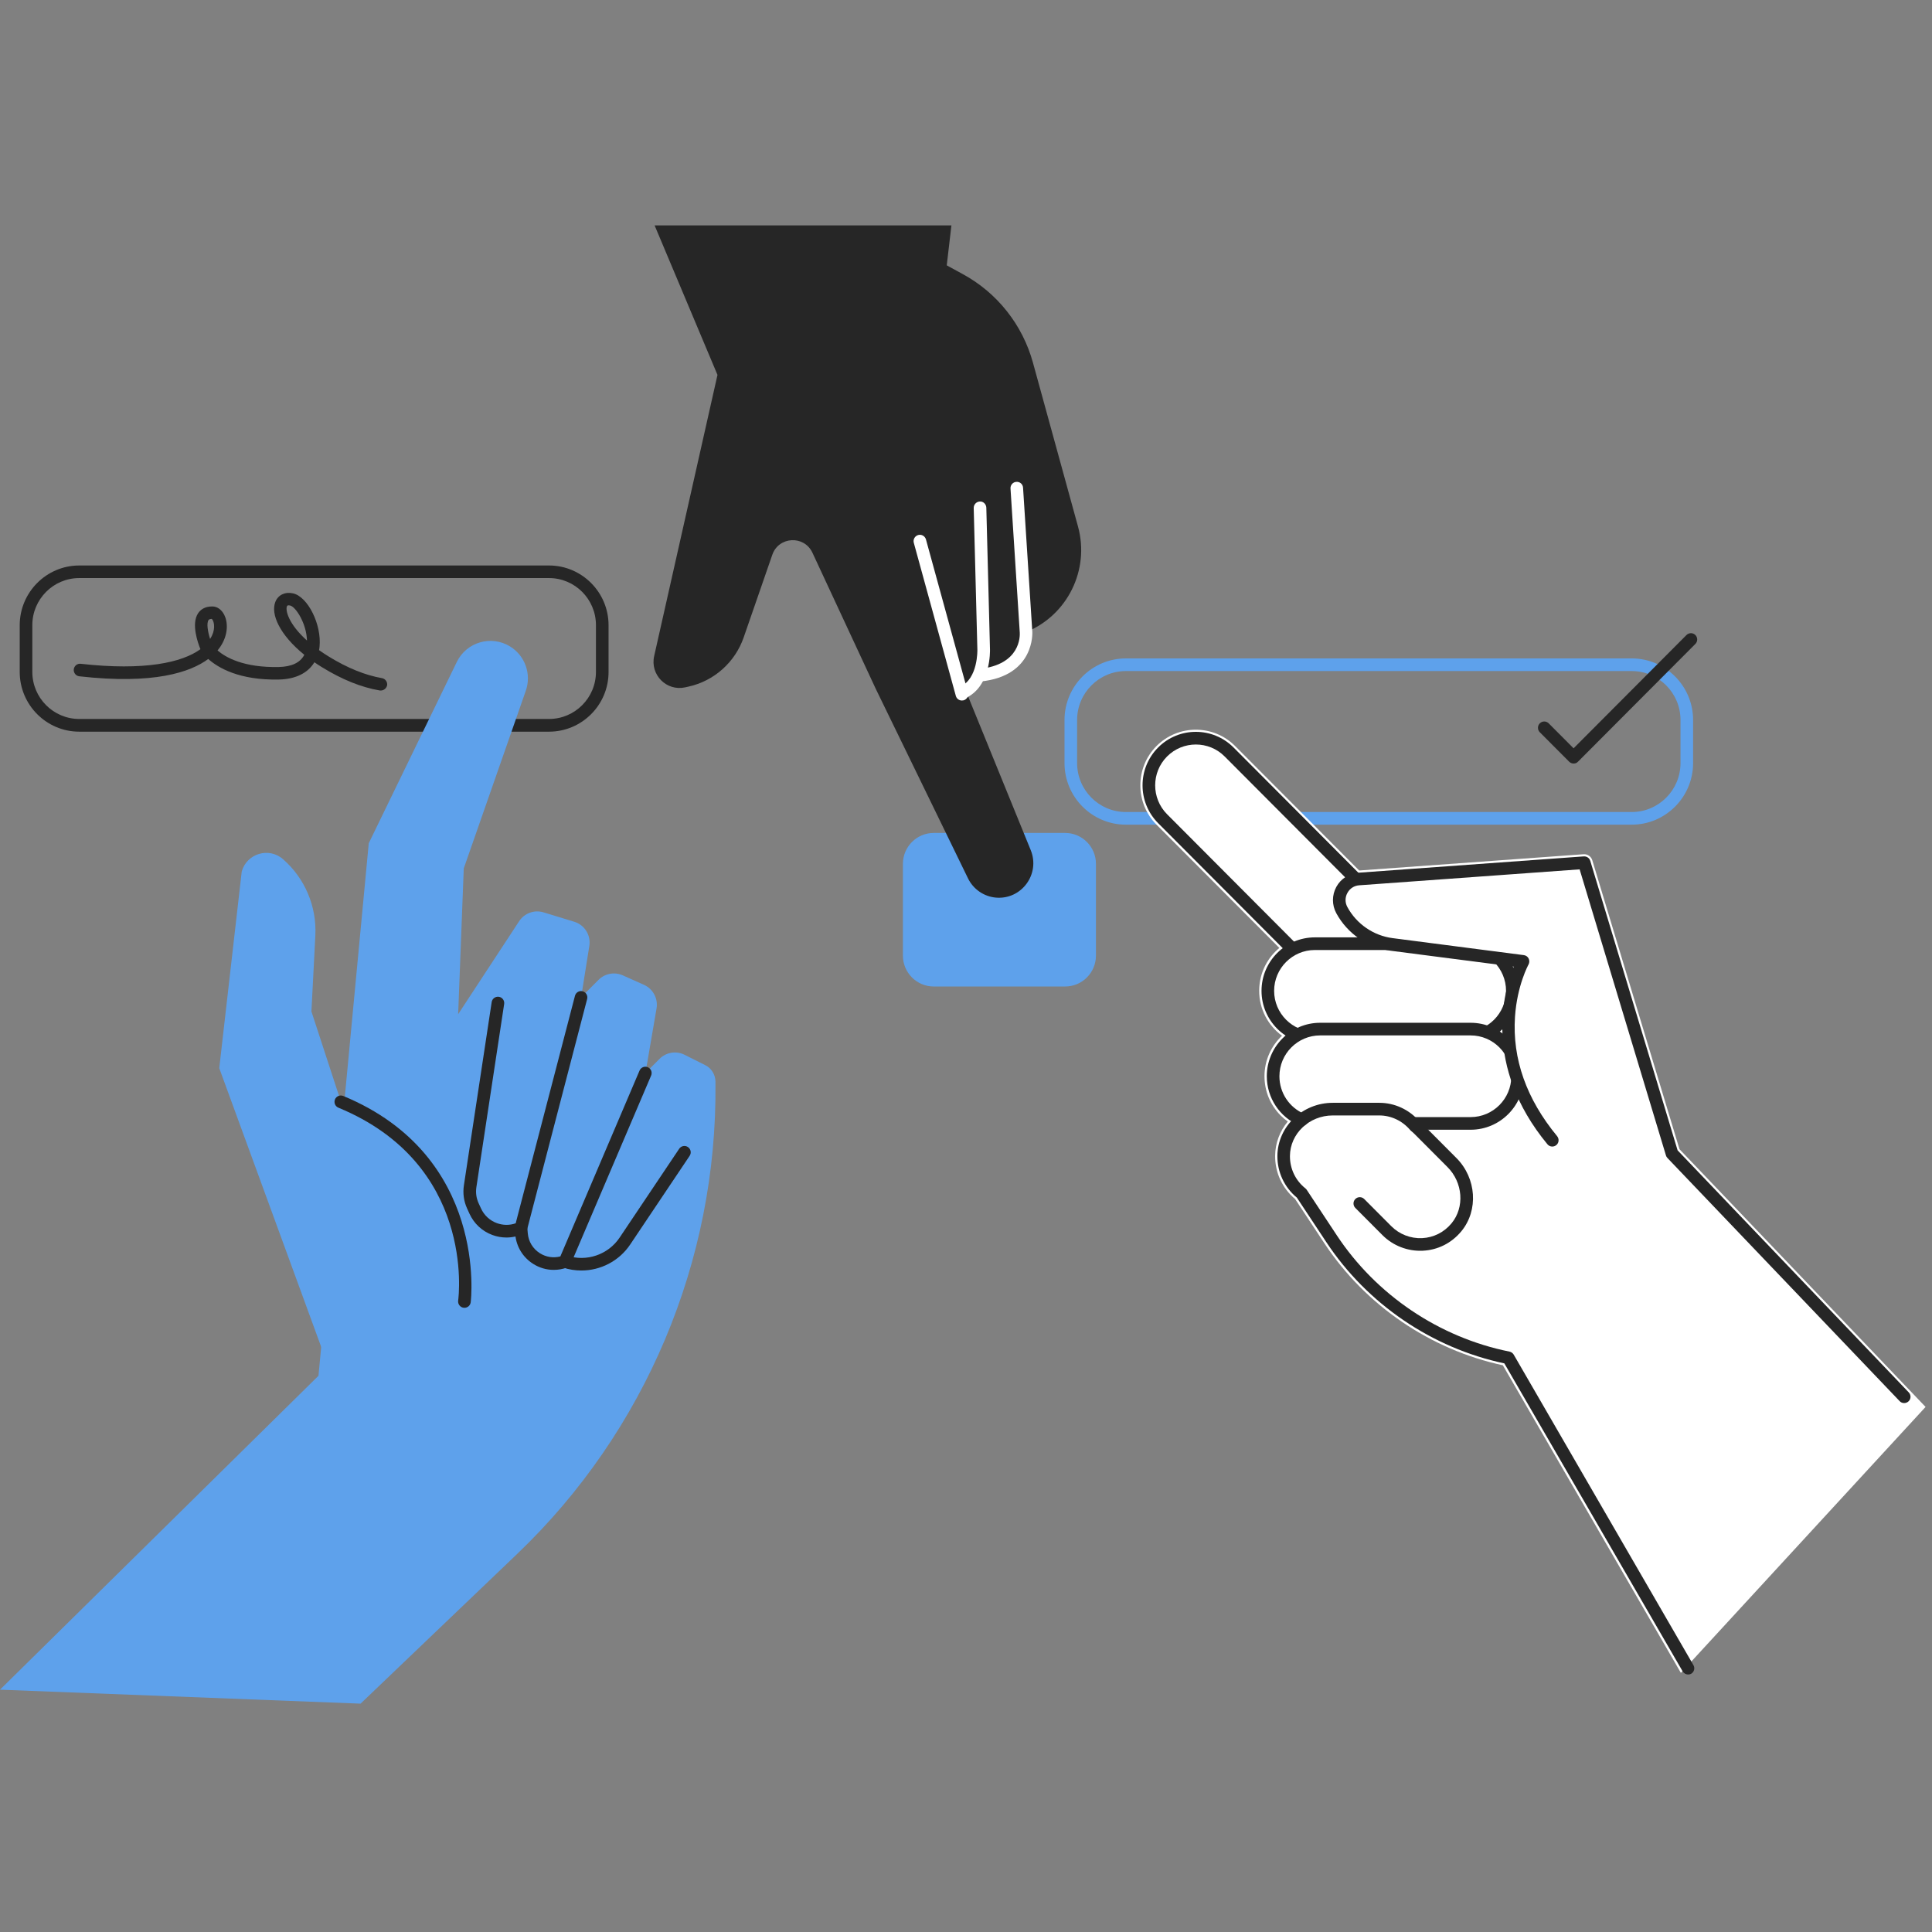
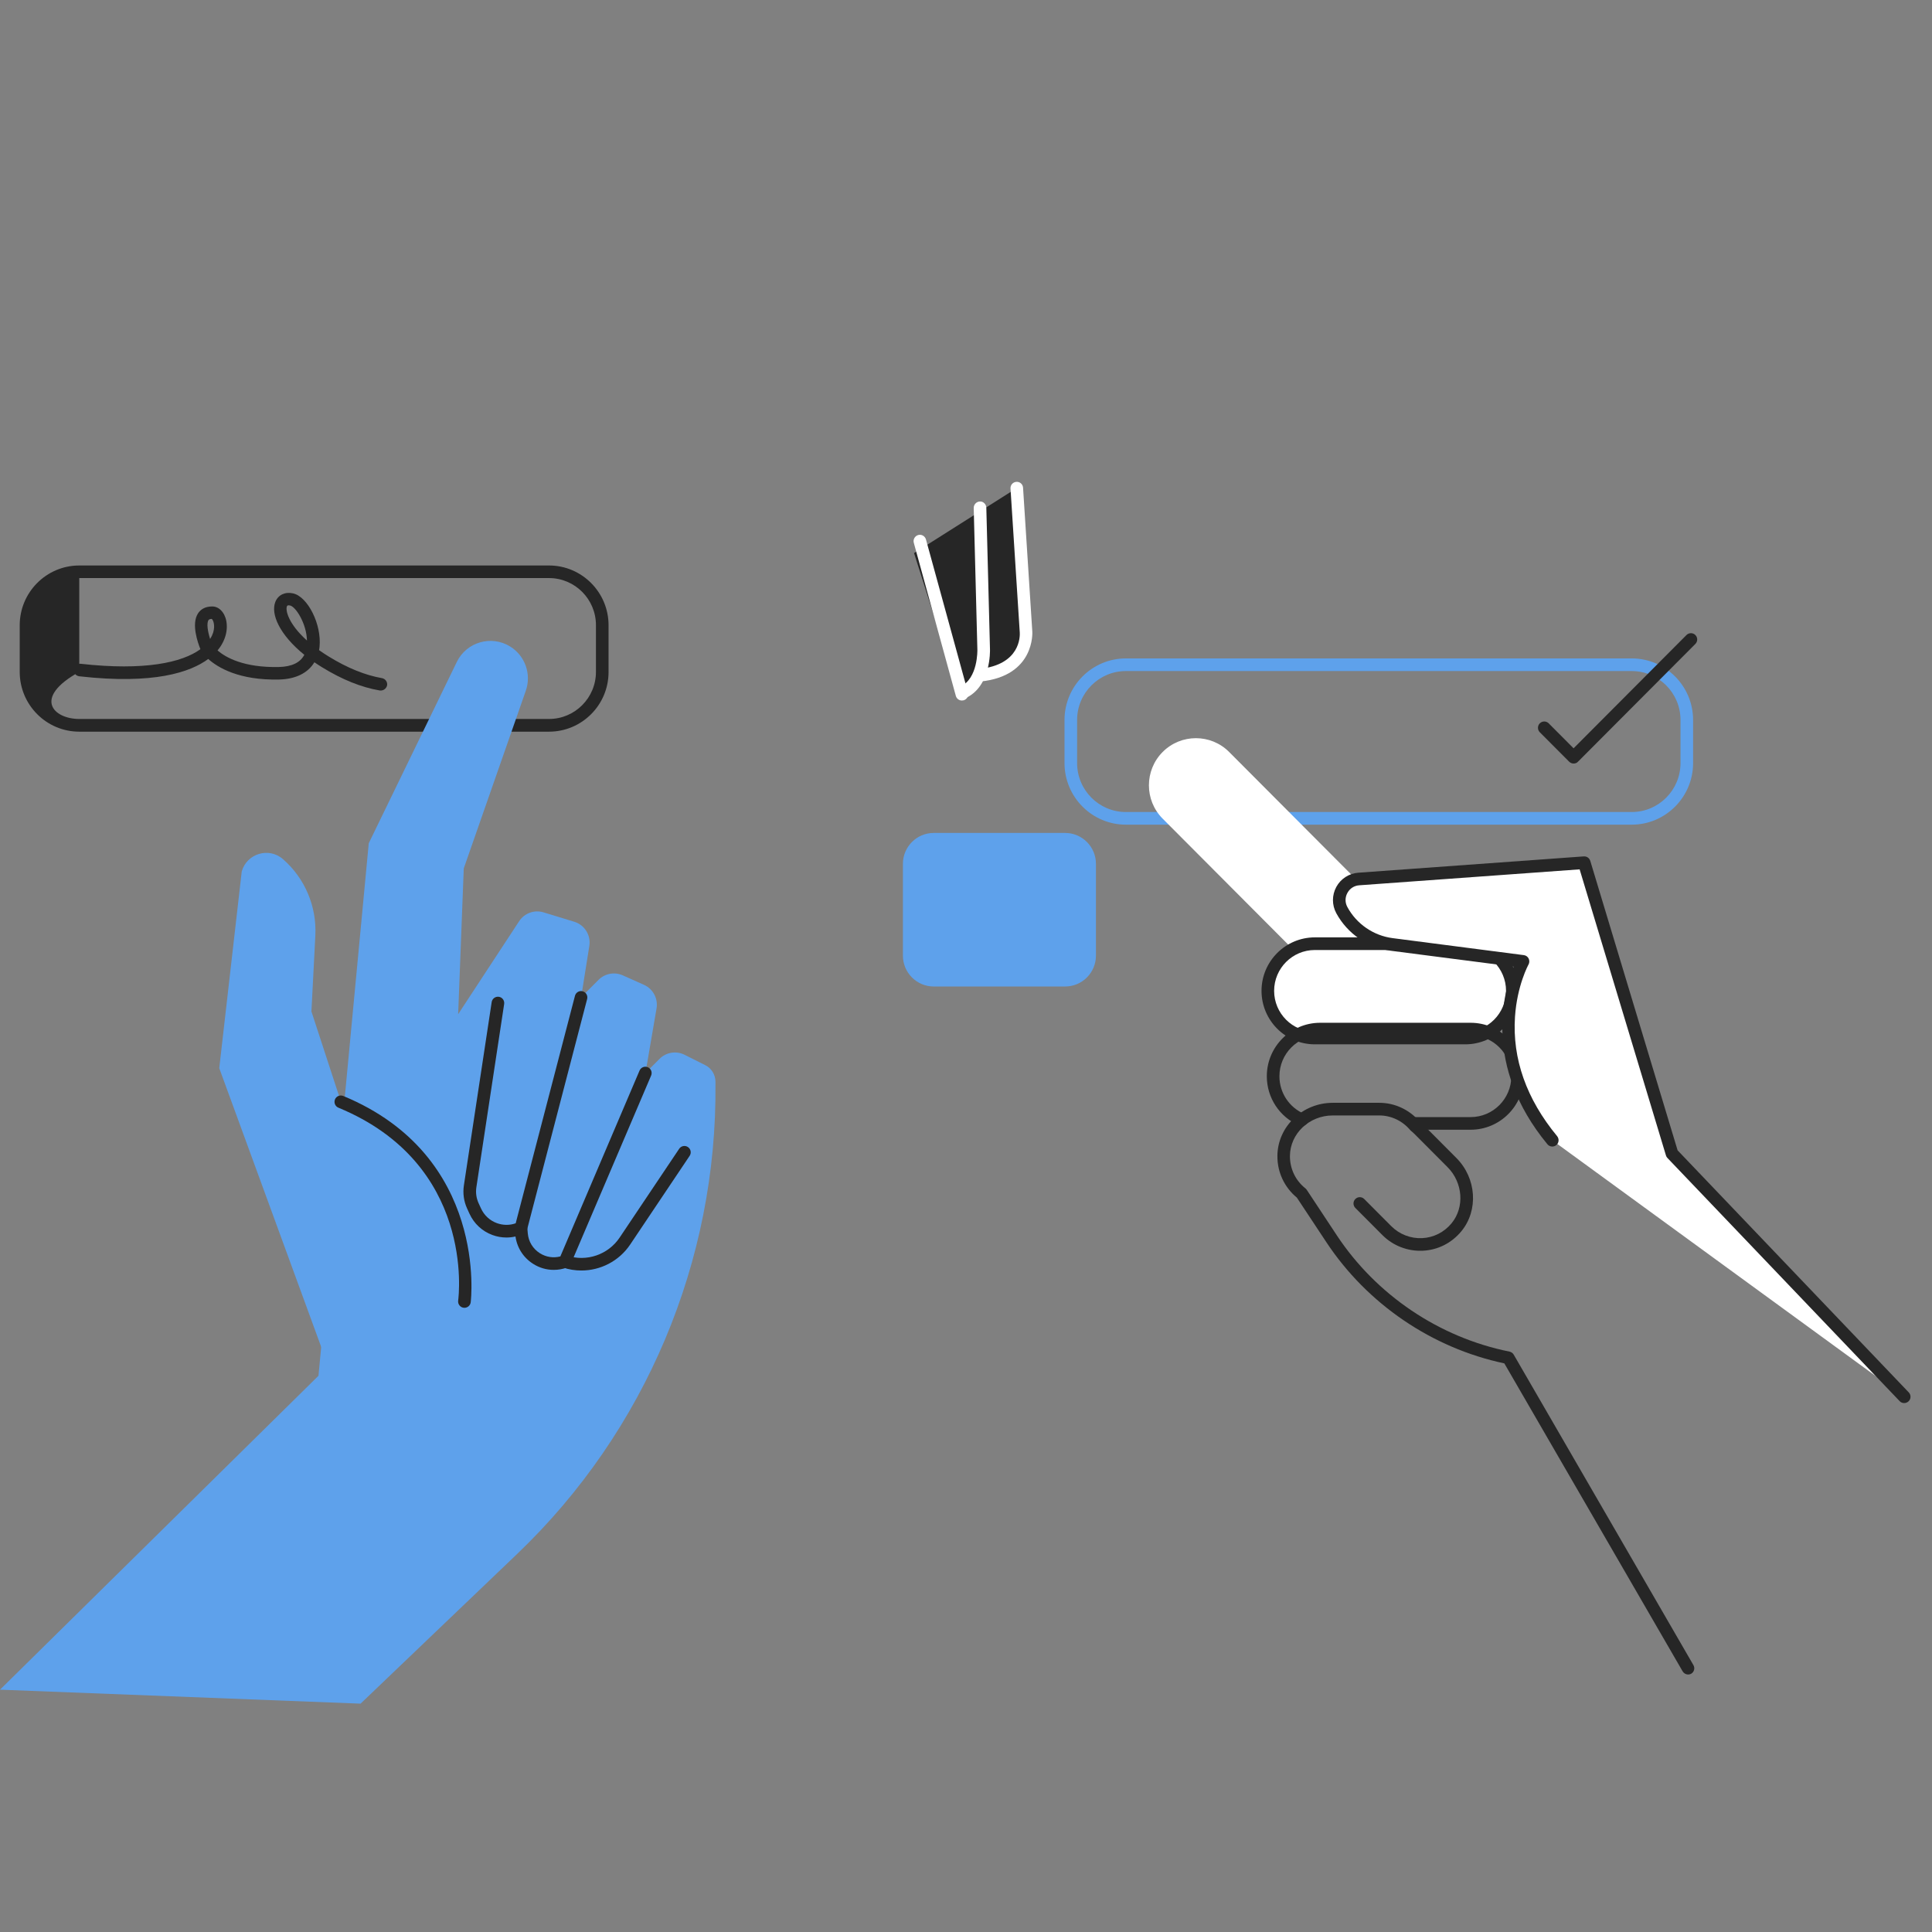
<svg xmlns="http://www.w3.org/2000/svg" width="160" height="160" viewBox="0 0 160 160" fill="none">
  <rect x="0" y="0" width="160" height="160" fill="#808080" stroke="none" />
  <g clip-path="url(#clip0_7088_16229)">
    <path d="M88.21 81.697H77.326C75.918 81.697 74.775 80.551 74.775 79.137V71.541C74.775 70.128 75.918 68.981 77.326 68.981H88.21C89.619 68.981 90.762 70.128 90.762 71.541V79.137C90.762 80.551 89.619 81.697 88.21 81.697Z" fill="#5EA1EB" />
    <path d="M31.531 57.186C31.499 57.186 31.473 57.186 31.442 57.181C29.903 56.914 28.343 56.286 26.673 55.26C26.449 55.124 26.24 54.988 26.037 54.846C25.499 55.736 24.487 56.244 23.109 56.276C19.801 56.349 18.048 55.291 17.245 54.574C15.763 55.673 12.737 56.705 6.569 56.008C6.282 55.977 6.079 55.715 6.11 55.433C6.141 55.145 6.402 54.935 6.684 54.972C11.959 55.564 15.079 54.873 16.598 53.763C16.389 53.25 15.82 51.669 16.405 50.789C16.582 50.527 16.916 50.218 17.594 50.224C17.991 50.229 18.34 50.48 18.565 50.904C18.862 51.48 18.951 52.527 18.226 53.59C18.163 53.679 18.095 53.773 18.017 53.867C18.68 54.438 20.172 55.302 23.094 55.239C24.158 55.213 24.863 54.878 25.202 54.229C23.136 52.553 22.4 50.836 22.807 49.836C23.036 49.266 23.61 48.993 24.268 49.14C25.494 49.412 26.642 51.721 26.464 53.548C26.454 53.648 26.444 53.747 26.423 53.841C26.673 54.019 26.939 54.197 27.231 54.375C28.765 55.318 30.247 55.919 31.63 56.16C31.912 56.208 32.105 56.48 32.058 56.762C32 57.008 31.781 57.186 31.531 57.186ZM23.902 50.13C23.798 50.13 23.777 50.182 23.762 50.213C23.626 50.543 23.887 51.669 25.421 53.045C25.39 51.658 24.503 50.25 24.023 50.145C23.976 50.135 23.934 50.13 23.902 50.13ZM17.532 51.255C17.333 51.26 17.281 51.334 17.265 51.36C17.093 51.621 17.208 52.313 17.401 52.92C17.511 52.747 17.594 52.569 17.652 52.391C17.85 51.747 17.631 51.307 17.532 51.255Z" fill="#262626" />
    <path d="M135.133 68.295H93.24C90.438 68.295 88.158 66.007 88.158 63.196V59.626C88.158 56.815 90.438 54.527 93.24 54.527H135.133C137.935 54.527 140.215 56.815 140.215 59.626V63.196C140.215 66.007 137.935 68.295 135.133 68.295ZM93.24 55.574C91.012 55.574 89.202 57.391 89.202 59.626V63.196C89.202 65.432 91.012 67.248 93.24 67.248H135.133C137.361 67.248 139.172 65.432 139.172 63.196V59.626C139.172 57.391 137.361 55.574 135.133 55.574H93.24Z" fill="#5EA1EB" />
-     <path d="M45.467 60.594H6.564C3.846 60.594 1.633 58.375 1.633 55.647V51.779C1.633 49.051 3.846 46.831 6.564 46.831H45.467C48.186 46.831 50.398 49.051 50.398 51.779V55.647C50.403 58.375 48.191 60.594 45.467 60.594ZM6.564 47.873C4.42 47.873 2.677 49.622 2.677 51.773V55.642C2.677 57.794 4.42 59.542 6.564 59.542H45.467C47.612 59.542 49.354 57.794 49.354 55.642V51.773C49.354 49.622 47.612 47.873 45.467 47.873H6.564Z" fill="#262626" />
-     <path d="M159.468 116.516L139.088 95.172L131.867 71.243C131.773 70.929 131.47 70.719 131.142 70.745L112.561 72.091L102.282 61.778C100.493 59.982 97.576 59.982 95.781 61.778C93.992 63.573 93.992 66.5 95.781 68.301L105.95 78.504C105.841 78.598 105.731 78.692 105.627 78.797C104.761 79.666 104.281 80.828 104.281 82.058C104.281 83.587 105.027 84.938 106.17 85.775C105.277 86.618 104.719 87.806 104.719 89.126C104.719 90.356 105.194 91.518 106.065 92.387C106.248 92.57 106.446 92.733 106.65 92.879C106.003 93.659 105.606 94.649 105.601 95.722C105.59 97.115 106.196 98.413 107.255 99.297L109.681 102.967C113.078 108.108 118.452 111.773 124.458 113.066L139.203 138.54L159.468 116.516Z" fill="white" />
+     <path d="M45.467 60.594H6.564C3.846 60.594 1.633 58.375 1.633 55.647V51.779C1.633 49.051 3.846 46.831 6.564 46.831H45.467C48.186 46.831 50.398 49.051 50.398 51.779V55.647C50.403 58.375 48.191 60.594 45.467 60.594ZM6.564 47.873V55.642C2.677 57.794 4.42 59.542 6.564 59.542H45.467C47.612 59.542 49.354 57.794 49.354 55.642V51.773C49.354 49.622 47.612 47.873 45.467 47.873H6.564Z" fill="#262626" />
    <path d="M117.982 78.519L112.478 84.042L96.287 67.798C94.769 66.275 94.769 63.798 96.287 62.275C97.805 60.752 100.274 60.752 101.792 62.275L117.982 78.519Z" fill="white" />
-     <path d="M112.472 84.566C112.337 84.566 112.206 84.514 112.102 84.414L95.912 68.17C94.19 66.442 94.19 63.631 95.912 61.903C97.633 60.176 100.435 60.176 102.157 61.903L118.348 78.148C118.551 78.352 118.551 78.682 118.348 78.886L112.843 84.409C112.744 84.519 112.608 84.566 112.472 84.566ZM99.037 61.657C98.171 61.657 97.31 61.987 96.652 62.647C95.338 63.966 95.338 66.112 96.652 67.431L112.472 83.304L117.241 78.519L101.421 62.647C100.764 61.987 99.903 61.657 99.037 61.657Z" fill="#262626" />
    <path d="M125.246 82.058C125.246 84.215 123.503 85.964 121.354 85.964H108.888C106.739 85.964 104.996 84.215 104.996 82.058C104.996 79.901 106.739 78.153 108.888 78.153H121.354C123.503 78.153 125.246 79.901 125.246 82.058Z" fill="white" />
    <path d="M121.353 86.487H108.888C106.452 86.487 104.474 84.498 104.474 82.058C104.474 79.614 106.457 77.629 108.888 77.629H121.353C123.79 77.629 125.768 79.619 125.768 82.058C125.768 84.498 123.785 86.487 121.353 86.487ZM108.888 78.676C107.031 78.676 105.518 80.195 105.518 82.058C105.518 83.922 107.031 85.44 108.888 85.44H121.353C123.211 85.44 124.724 83.922 124.724 82.058C124.724 80.195 123.211 78.676 121.353 78.676H108.888Z" fill="#262626" />
-     <path d="M107.813 92.728C106.415 92.136 105.434 90.743 105.434 89.126C105.434 86.969 107.177 85.22 109.326 85.22H121.792C123.941 85.22 125.684 86.969 125.684 89.126C125.684 91.283 123.941 93.031 121.792 93.031H117.137L107.813 92.728Z" fill="white" />
    <path d="M121.791 93.56H117.137C116.85 93.56 116.615 93.324 116.615 93.036C116.615 92.748 116.85 92.513 117.137 92.513H121.791C123.649 92.513 125.162 90.995 125.162 89.131C125.162 87.267 123.649 85.749 121.791 85.749H109.326C107.469 85.749 105.956 87.267 105.956 89.131C105.956 90.492 106.764 91.717 108.017 92.251C108.283 92.366 108.408 92.67 108.293 92.937C108.178 93.204 107.876 93.329 107.61 93.214C105.971 92.518 104.912 90.916 104.912 89.131C104.912 86.686 106.895 84.702 109.326 84.702H121.791C124.228 84.702 126.206 86.691 126.206 89.131C126.206 91.57 124.228 93.56 121.791 93.56Z" fill="#262626" />
    <path d="M139.803 138.676C139.625 138.676 139.448 138.581 139.349 138.414L124.583 112.909C118.593 111.642 113.229 107.993 109.843 102.873L107.401 99.182C106.368 98.329 105.778 97.073 105.789 95.727C105.804 93.303 107.865 91.33 110.375 91.33H114.231C115.499 91.33 116.704 91.89 117.549 92.864C117.664 92.958 117.779 93.057 117.889 93.167L120.617 95.905C122.277 97.57 122.454 100.234 121.024 101.967C120.216 102.946 119.078 103.522 117.821 103.58C116.579 103.637 115.363 103.166 114.487 102.287L112.243 100.036C112.04 99.831 112.04 99.502 112.243 99.297C112.446 99.093 112.775 99.093 112.979 99.297L115.222 101.548C115.89 102.219 116.819 102.58 117.769 102.538C118.729 102.491 119.6 102.051 120.216 101.302C121.306 99.978 121.155 97.931 119.871 96.648L117.142 93.91C117.048 93.816 116.955 93.733 116.855 93.654C116.829 93.633 116.803 93.607 116.782 93.581C116.135 92.816 115.201 92.377 114.226 92.377H110.37C108.429 92.377 106.837 93.884 106.827 95.737C106.822 96.79 107.286 97.763 108.111 98.418C108.152 98.454 108.189 98.491 108.22 98.538L110.704 102.297C113.98 107.255 119.198 110.767 125.011 111.935C125.157 111.966 125.282 112.055 125.36 112.186L140.241 137.896C140.387 138.147 140.304 138.466 140.053 138.613C139.98 138.655 139.892 138.676 139.803 138.676Z" fill="#262626" />
    <path d="M128.554 94.434C122.167 86.697 126.133 79.629 126.133 79.629L115.264 78.221C113.511 77.996 111.972 76.938 111.126 75.384C110.521 74.269 111.267 72.897 112.53 72.803L131.199 71.452L138.467 95.539L157.694 115.678L128.554 94.434Z" fill="white" />
    <path d="M157.695 116.196C157.559 116.196 157.418 116.144 157.319 116.034L138.086 95.895C138.029 95.837 137.987 95.764 137.966 95.685L130.818 71.996L112.567 73.316C112.144 73.347 111.789 73.577 111.586 73.949C111.382 74.321 111.382 74.75 111.586 75.122C112.348 76.525 113.751 77.488 115.332 77.692L126.201 79.1C126.373 79.121 126.524 79.231 126.597 79.383C126.67 79.535 126.67 79.723 126.587 79.875C126.576 79.891 125.637 81.608 125.465 84.21C125.235 87.681 126.409 91.01 128.956 94.094C129.138 94.319 129.107 94.649 128.888 94.832C128.663 95.015 128.335 94.984 128.152 94.764C122.762 88.241 124.547 82.064 125.361 80.053L115.196 78.739C113.287 78.493 111.591 77.331 110.667 75.63C110.297 74.949 110.297 74.138 110.667 73.452C111.038 72.771 111.721 72.332 112.494 72.274L131.163 70.923C131.408 70.907 131.627 71.059 131.7 71.295L138.932 95.266L158.075 115.312C158.274 115.521 158.269 115.851 158.06 116.05C157.955 116.149 157.825 116.196 157.695 116.196Z" fill="#262626" />
    <path d="M0 139.932L26.375 113.935L30.539 69.834L37.828 54.825C38.632 53.166 40.688 52.574 42.253 53.543C43.489 54.312 44.027 55.836 43.542 57.213L38.407 71.918L37.943 83.99L42.994 76.289C43.432 75.624 44.251 75.326 45.008 75.556L47.559 76.336C48.415 76.598 48.947 77.451 48.806 78.336L48.128 82.592L49.573 81.142C50.095 80.619 50.888 80.472 51.566 80.77L53.335 81.561C54.081 81.896 54.509 82.697 54.374 83.503L53.455 88.859L54.624 87.686C55.167 87.142 56.002 87.005 56.69 87.351L58.402 88.21C58.918 88.466 59.242 88.99 59.252 89.571V89.78C59.393 104.428 53.45 118.536 42.843 128.677C36.096 135.126 29.861 141.089 29.861 141.089L0 139.932Z" fill="#5EA1EB" />
    <path d="M28.917 117.882L18.158 88.461L20.02 72.169C20.443 70.677 22.274 70.133 23.438 71.154C25.254 72.74 26.24 75.07 26.115 77.483L25.791 83.765L29.261 94.382L28.917 117.882Z" fill="#5EA1EB" />
    <path d="M41.945 102.486C41.554 102.486 41.157 102.418 40.776 102.276C39.926 101.962 39.253 101.334 38.877 100.507L38.679 100.072C38.407 99.475 38.319 98.816 38.418 98.167L40.719 82.99C40.761 82.702 41.032 82.508 41.314 82.55C41.601 82.592 41.794 82.859 41.752 83.147L39.451 98.324C39.383 98.769 39.446 99.224 39.633 99.638L39.832 100.072C40.093 100.643 40.557 101.077 41.141 101.292C41.653 101.48 42.201 101.486 42.707 101.308L47.617 82.467C47.69 82.189 47.977 82.016 48.253 82.095C48.53 82.168 48.697 82.456 48.624 82.734L43.651 101.826C43.609 101.978 43.51 102.103 43.369 102.166C42.915 102.376 42.43 102.486 41.945 102.486Z" fill="#262626" />
    <path d="M45.858 105.166C45.258 105.166 44.669 104.998 44.147 104.663C43.297 104.124 42.759 103.234 42.67 102.229L42.629 101.737C42.602 101.449 42.816 101.193 43.103 101.172C43.396 101.145 43.646 101.36 43.667 101.648L43.709 102.14C43.766 102.821 44.131 103.417 44.705 103.784C45.217 104.108 45.827 104.203 46.406 104.051L52.965 88.66C53.08 88.393 53.382 88.272 53.648 88.382C53.914 88.497 54.035 88.801 53.925 89.068L47.267 104.679C47.21 104.81 47.1 104.915 46.97 104.967C46.605 105.103 46.229 105.166 45.858 105.166Z" fill="#262626" />
    <path d="M48.149 105.218C47.637 105.218 47.126 105.14 46.625 104.972C46.354 104.883 46.203 104.585 46.297 104.313C46.385 104.04 46.683 103.889 46.954 103.983C48.571 104.522 50.366 103.91 51.316 102.491L56.247 95.136C56.408 94.895 56.732 94.832 56.972 94.994C57.212 95.157 57.275 95.481 57.113 95.722L52.182 103.077C51.264 104.438 49.735 105.218 48.149 105.218Z" fill="#262626" />
    <path d="M38.459 108.307C38.438 108.307 38.413 108.307 38.392 108.302C38.105 108.265 37.906 107.998 37.943 107.715C38.005 107.255 39.3 96.387 28.024 91.733C27.758 91.623 27.633 91.319 27.742 91.047C27.852 90.78 28.16 90.654 28.426 90.764C40.458 95.738 38.997 107.736 38.981 107.857C38.945 108.119 38.72 108.307 38.459 108.307Z" fill="#262626" />
    <path d="M75.698 45.805L79.413 57.48C80.175 57.48 80.953 56.291 81.213 55.605L81.151 55.914C85.215 55.506 84.965 52.349 84.965 52.349L84.198 40.424L75.698 45.805Z" fill="#262626" />
-     <path d="M84.97 52.349C88.409 50.951 90.261 47.193 89.275 43.601L85.544 30.032C84.683 26.901 82.591 24.258 79.747 22.708L78.406 21.975L78.792 18.667H54.212L59.419 31.048L54.175 54.333C53.826 55.878 55.193 57.26 56.737 56.925L56.998 56.867C59.132 56.401 60.875 54.852 61.59 52.784L63.958 45.947C64.485 44.418 66.599 44.308 67.282 45.774L72.521 57.035L80.165 72.74C80.603 73.645 81.49 74.253 82.487 74.337C84.605 74.514 86.165 72.384 85.361 70.405L79.831 56.83L79.22 54.998L84.97 52.349Z" fill="#262626" />
    <path d="M79.659 58.014C79.429 58.014 79.22 57.862 79.158 57.631L75.677 44.952C75.599 44.675 75.766 44.387 76.043 44.308C76.319 44.23 76.606 44.397 76.684 44.675L80.165 57.354C80.243 57.631 80.076 57.919 79.799 57.998C79.753 58.008 79.706 58.014 79.659 58.014Z" fill="white" />
    <path d="M79.732 57.867C79.533 57.867 79.34 57.752 79.257 57.558C79.142 57.296 79.257 56.982 79.523 56.867C81.005 56.208 80.942 53.82 80.942 53.799L80.639 42.073C80.634 41.785 80.859 41.544 81.146 41.533C81.422 41.507 81.673 41.753 81.683 42.041L81.986 53.763C81.991 53.883 82.074 56.872 79.951 57.82C79.872 57.851 79.799 57.867 79.732 57.867Z" fill="white" />
    <path d="M81.151 56.438C80.885 56.438 80.66 56.239 80.634 55.967C80.608 55.679 80.817 55.422 81.104 55.396C84.526 55.05 84.469 52.663 84.453 52.391L83.686 40.46C83.665 40.172 83.885 39.921 84.172 39.905C84.469 39.885 84.709 40.104 84.725 40.392L85.492 52.318C85.492 52.349 85.727 55.982 81.208 56.438C81.187 56.438 81.171 56.438 81.151 56.438Z" fill="white" />
    <path d="M130.322 63.233C130.187 63.233 130.056 63.181 129.952 63.081L127.52 60.642C127.317 60.437 127.317 60.108 127.52 59.903C127.724 59.699 128.053 59.699 128.256 59.903L130.317 61.971L139.667 52.59C139.871 52.386 140.199 52.386 140.403 52.59C140.606 52.794 140.606 53.124 140.403 53.328L130.687 63.076C130.588 63.186 130.458 63.233 130.322 63.233Z" fill="#262626" />
  </g>
  <defs>
    <clipPath id="clip0_7088_16229">
      <rect width="159.468" height="122.428" fill="white" transform="translate(0 18.667)" />
    </clipPath>
  </defs>
</svg>